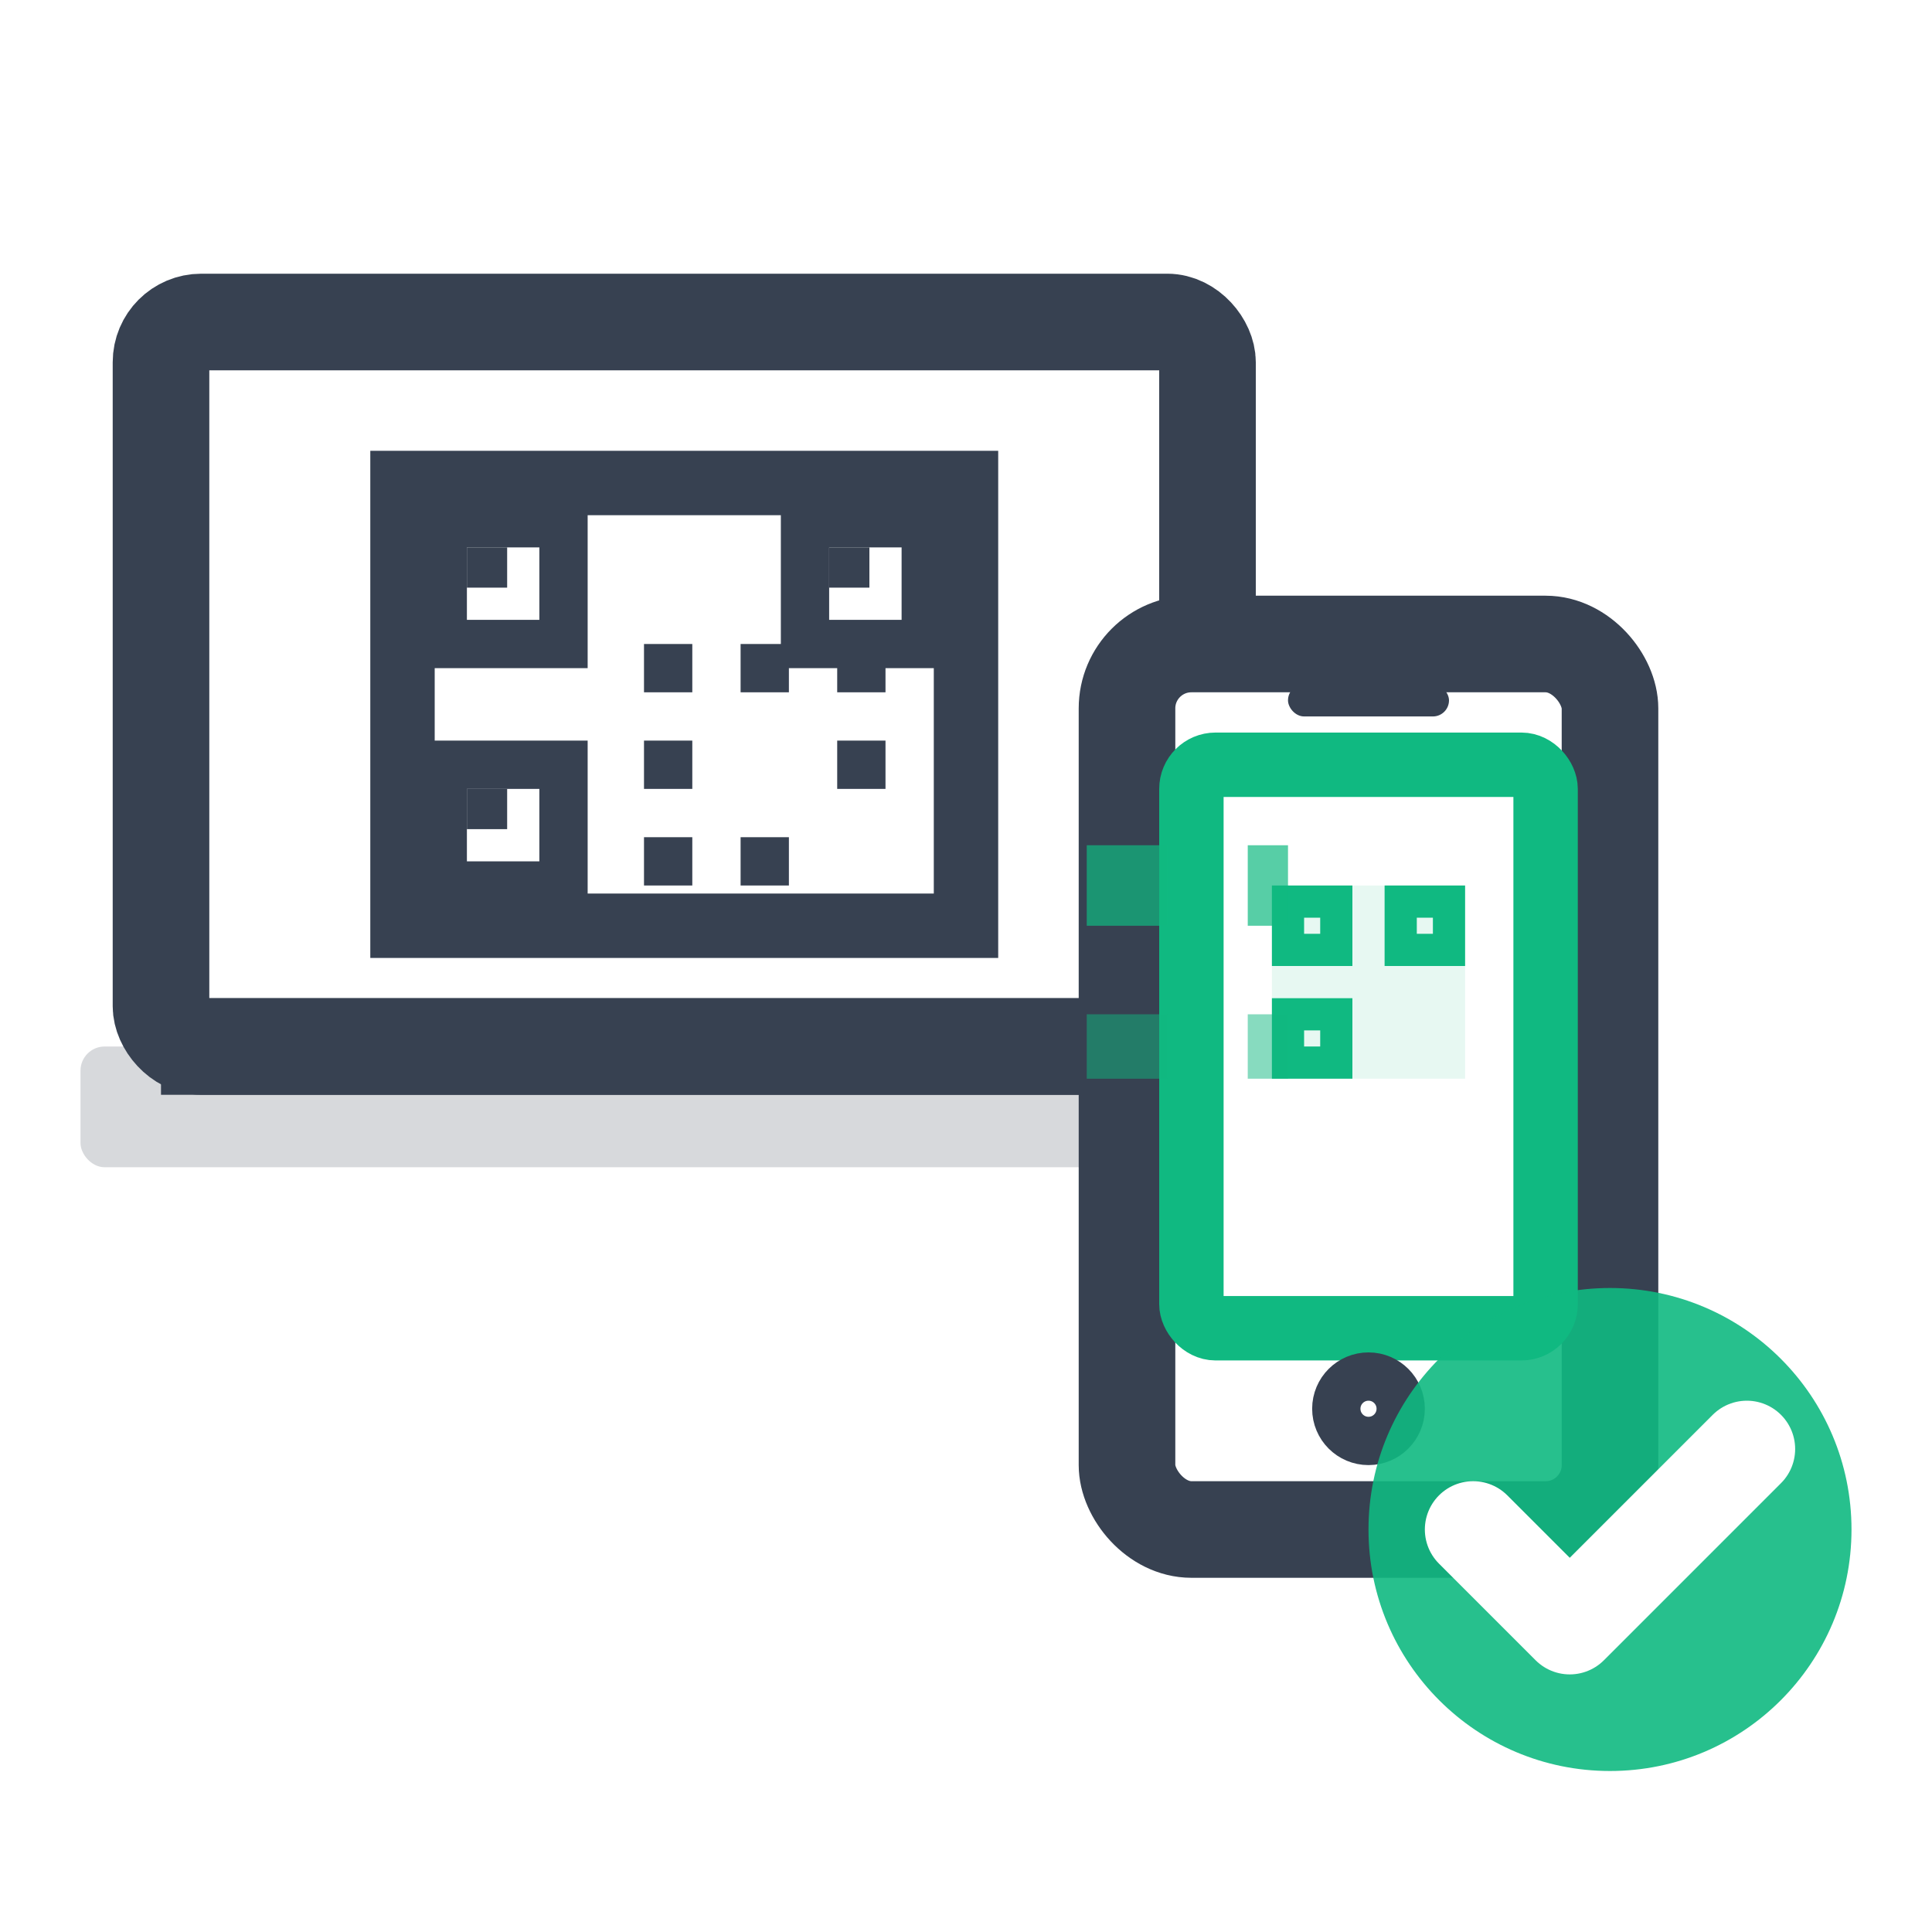
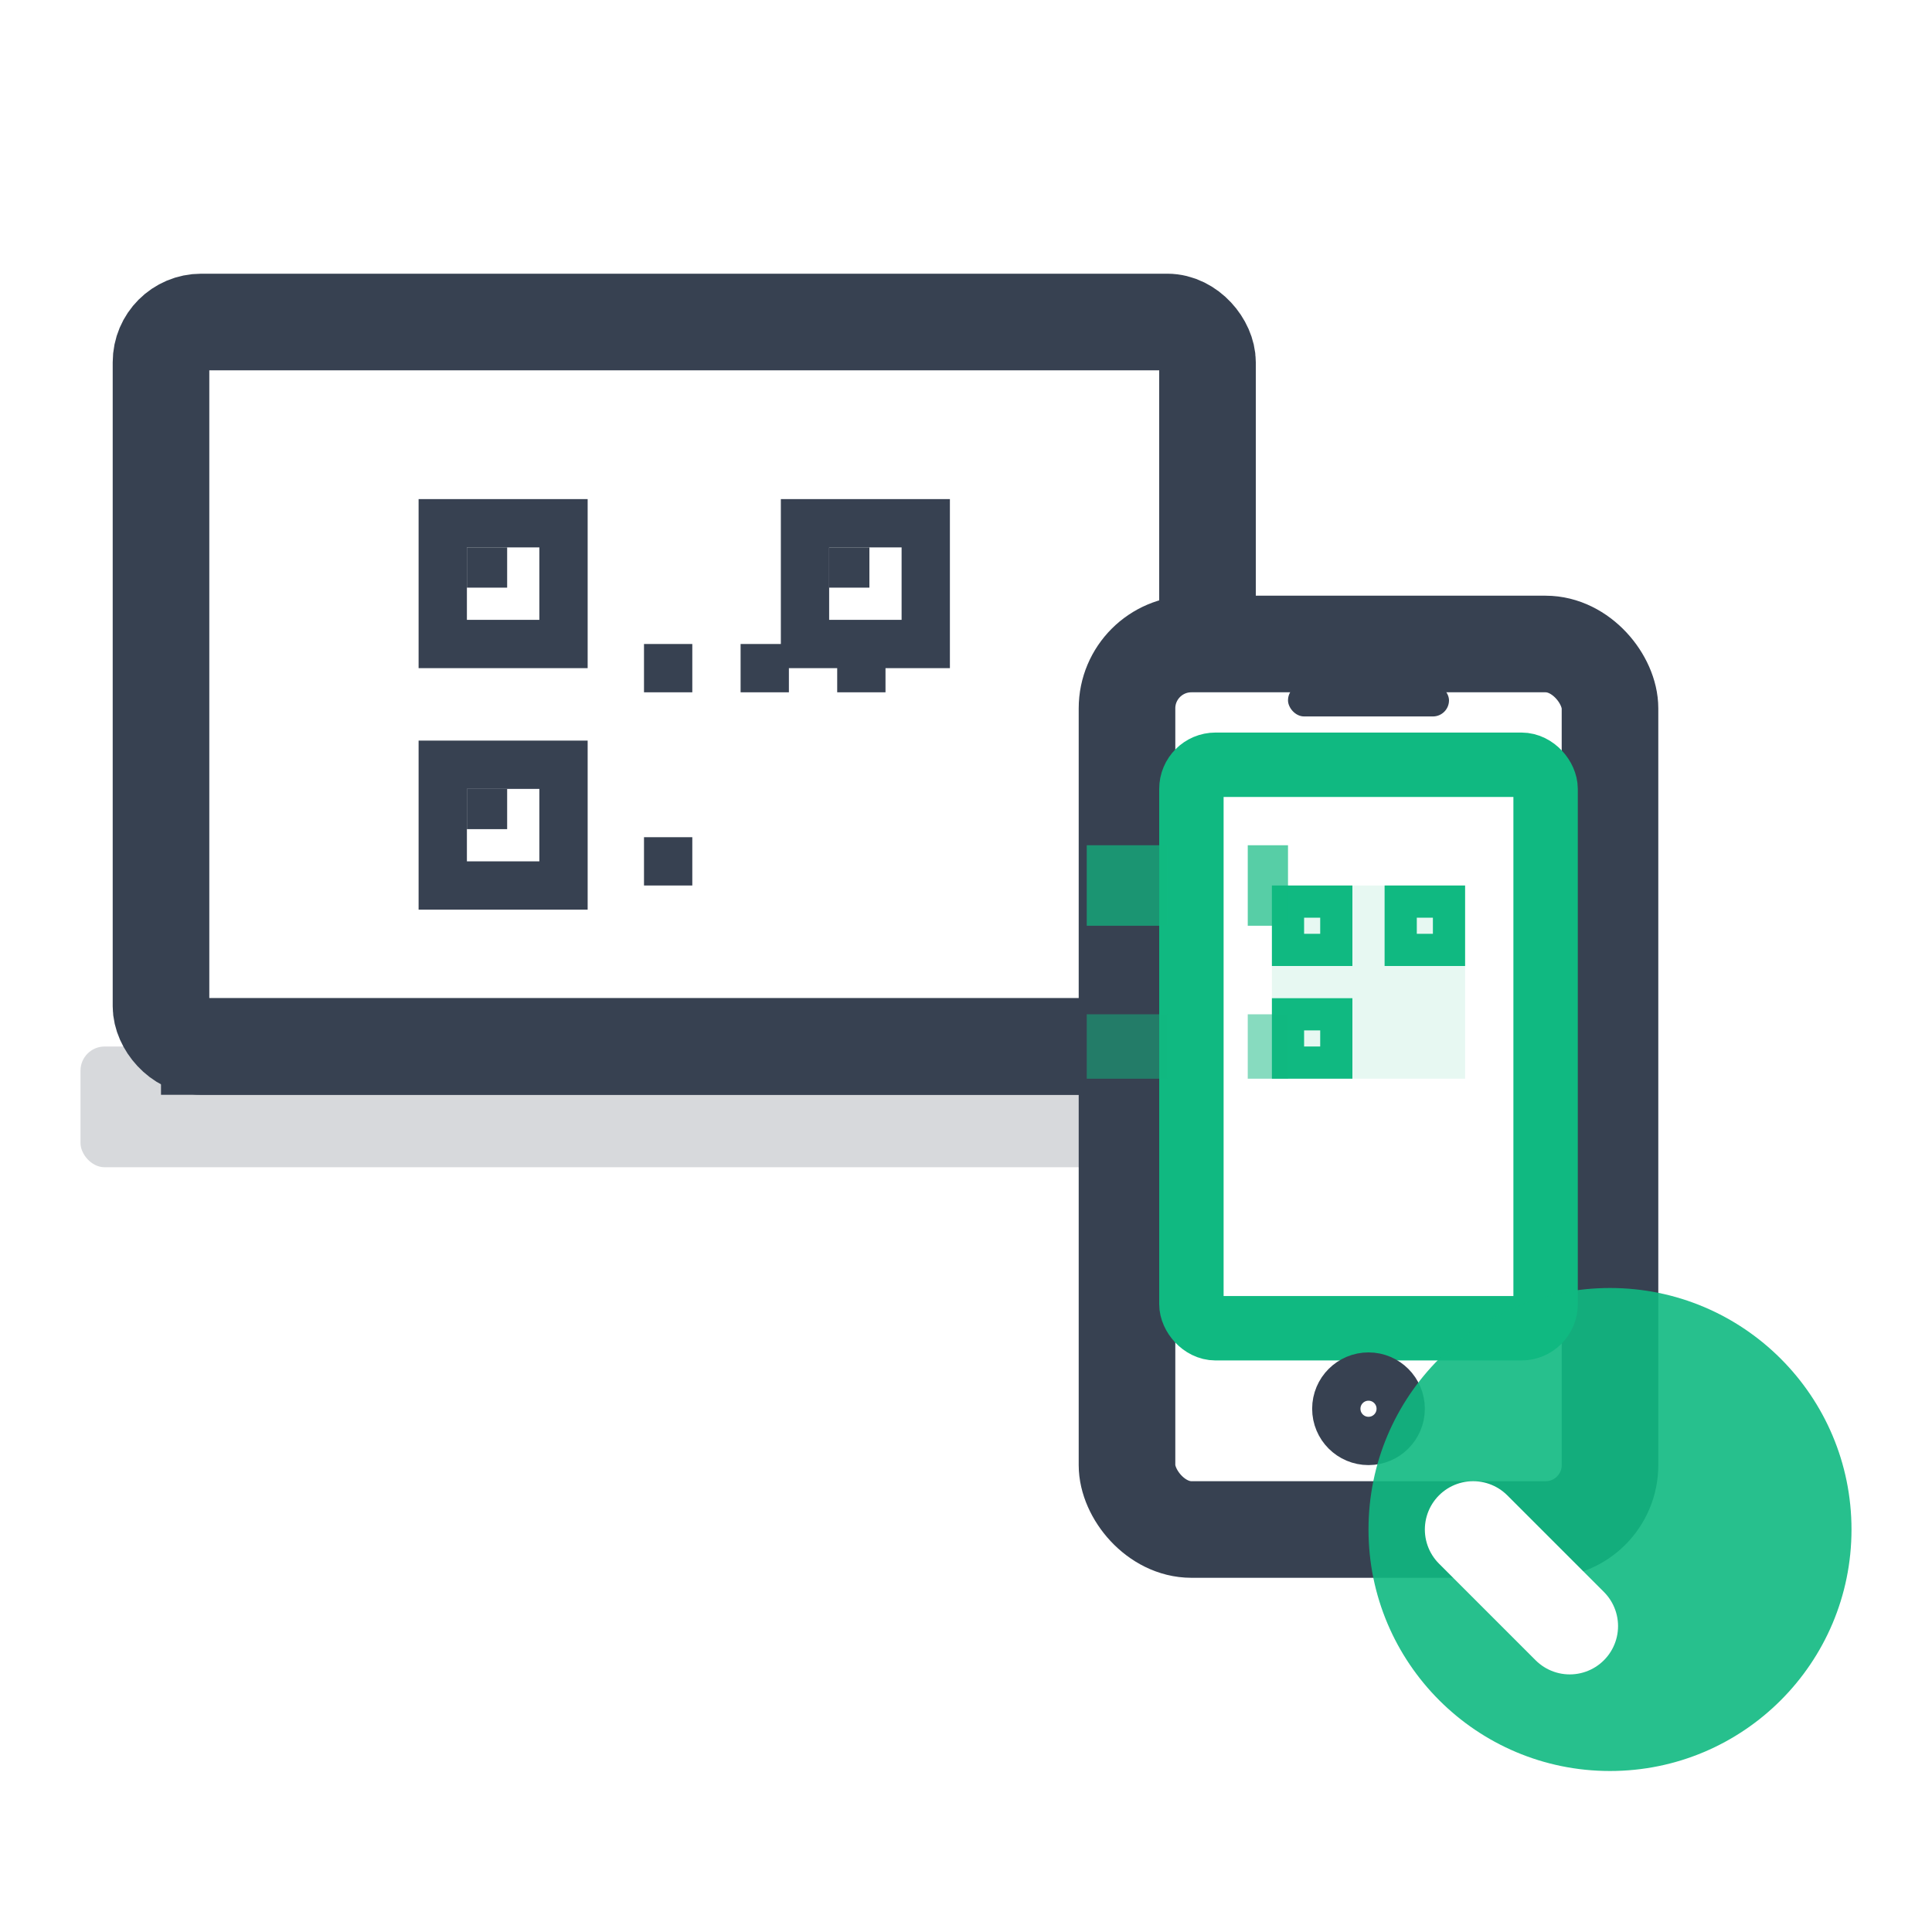
<svg xmlns="http://www.w3.org/2000/svg" viewBox="0 0 24 24" width="24" height="24">
  <rect width="24" height="24" fill="white" />
  <rect x="2" y="4" width="13" height="9" rx="0.5" fill="none" stroke="#374151" stroke-width="1.2" />
  <line x1="2" y1="13" x2="15" y2="13" stroke="#374151" stroke-width="1.2" />
  <rect x="1" y="13" width="15" height="1.5" rx="0.3" fill="#374151" opacity="0.2" />
  <g transform="translate(5, 6)">
-     <rect width="7" height="5.5" fill="none" stroke="#374151" stroke-width="0.8" />
    <rect x="0.5" y="0.5" width="1.5" height="1.5" fill="none" stroke="#374151" stroke-width="0.6" />
    <rect x="0.8" y="0.8" width="0.5" height="0.5" fill="#374151" />
    <rect x="5" y="0.5" width="1.5" height="1.5" fill="none" stroke="#374151" stroke-width="0.6" />
    <rect x="5.3" y="0.8" width="0.5" height="0.5" fill="#374151" />
    <rect x="0.5" y="3.5" width="1.5" height="1.5" fill="none" stroke="#374151" stroke-width="0.6" />
    <rect x="0.8" y="3.8" width="0.5" height="0.5" fill="#374151" />
    <rect x="3" y="2" width="0.6" height="0.6" fill="#374151" />
    <rect x="4.2" y="2" width="0.6" height="0.6" fill="#374151" />
    <rect x="5.4" y="2" width="0.6" height="0.6" fill="#374151" />
-     <rect x="3" y="3.2" width="0.6" height="0.6" fill="#374151" />
-     <rect x="5.4" y="3.2" width="0.6" height="0.6" fill="#374151" />
    <rect x="3" y="4.4" width="0.6" height="0.6" fill="#374151" />
-     <rect x="4.2" y="4.4" width="0.6" height="0.6" fill="#374151" />
  </g>
  <g transform="translate(14, 8)">
    <rect width="6" height="11" rx="0.8" fill="white" stroke="#374151" stroke-width="1.2" />
    <rect x="2" y="0.5" width="2" height="0.4" rx="0.2" fill="#374151" />
    <rect x="0.8" y="1.5" width="4.4" height="7" rx="0.3" fill="none" stroke="#10b981" stroke-width="0.8" />
    <circle cx="3" cy="9.5" r="0.4" fill="none" stroke="#374151" stroke-width="0.6" />
    <g transform="translate(1.8, 3)">
      <rect width="2.4" height="2.4" fill="#10b981" opacity="0.1" />
      <rect x="0.2" y="0.2" width="0.6" height="0.6" fill="none" stroke="#10b981" stroke-width="0.4" />
      <rect x="1.6" y="0.2" width="0.6" height="0.6" fill="none" stroke="#10b981" stroke-width="0.4" />
      <rect x="0.2" y="1.6" width="0.6" height="0.6" fill="none" stroke="#10b981" stroke-width="0.4" />
    </g>
  </g>
  <line x1="13.5" y1="11" x2="16" y2="11" stroke="#10b981" stroke-width="1" stroke-dasharray="1,1" opacity="0.7" />
  <line x1="13.5" y1="13" x2="16" y2="13" stroke="#10b981" stroke-width="0.8" stroke-dasharray="1,1" opacity="0.5" />
  <circle cx="20" cy="19" r="3" fill="#10b981" opacity="0.9" />
-   <path d="M 18.3 19 L 19.5 20.2 L 21.7 18" stroke="white" stroke-width="1.2" stroke-linecap="round" stroke-linejoin="round" fill="none" />
+   <path d="M 18.3 19 L 19.5 20.2 " stroke="white" stroke-width="1.2" stroke-linecap="round" stroke-linejoin="round" fill="none" />
</svg>